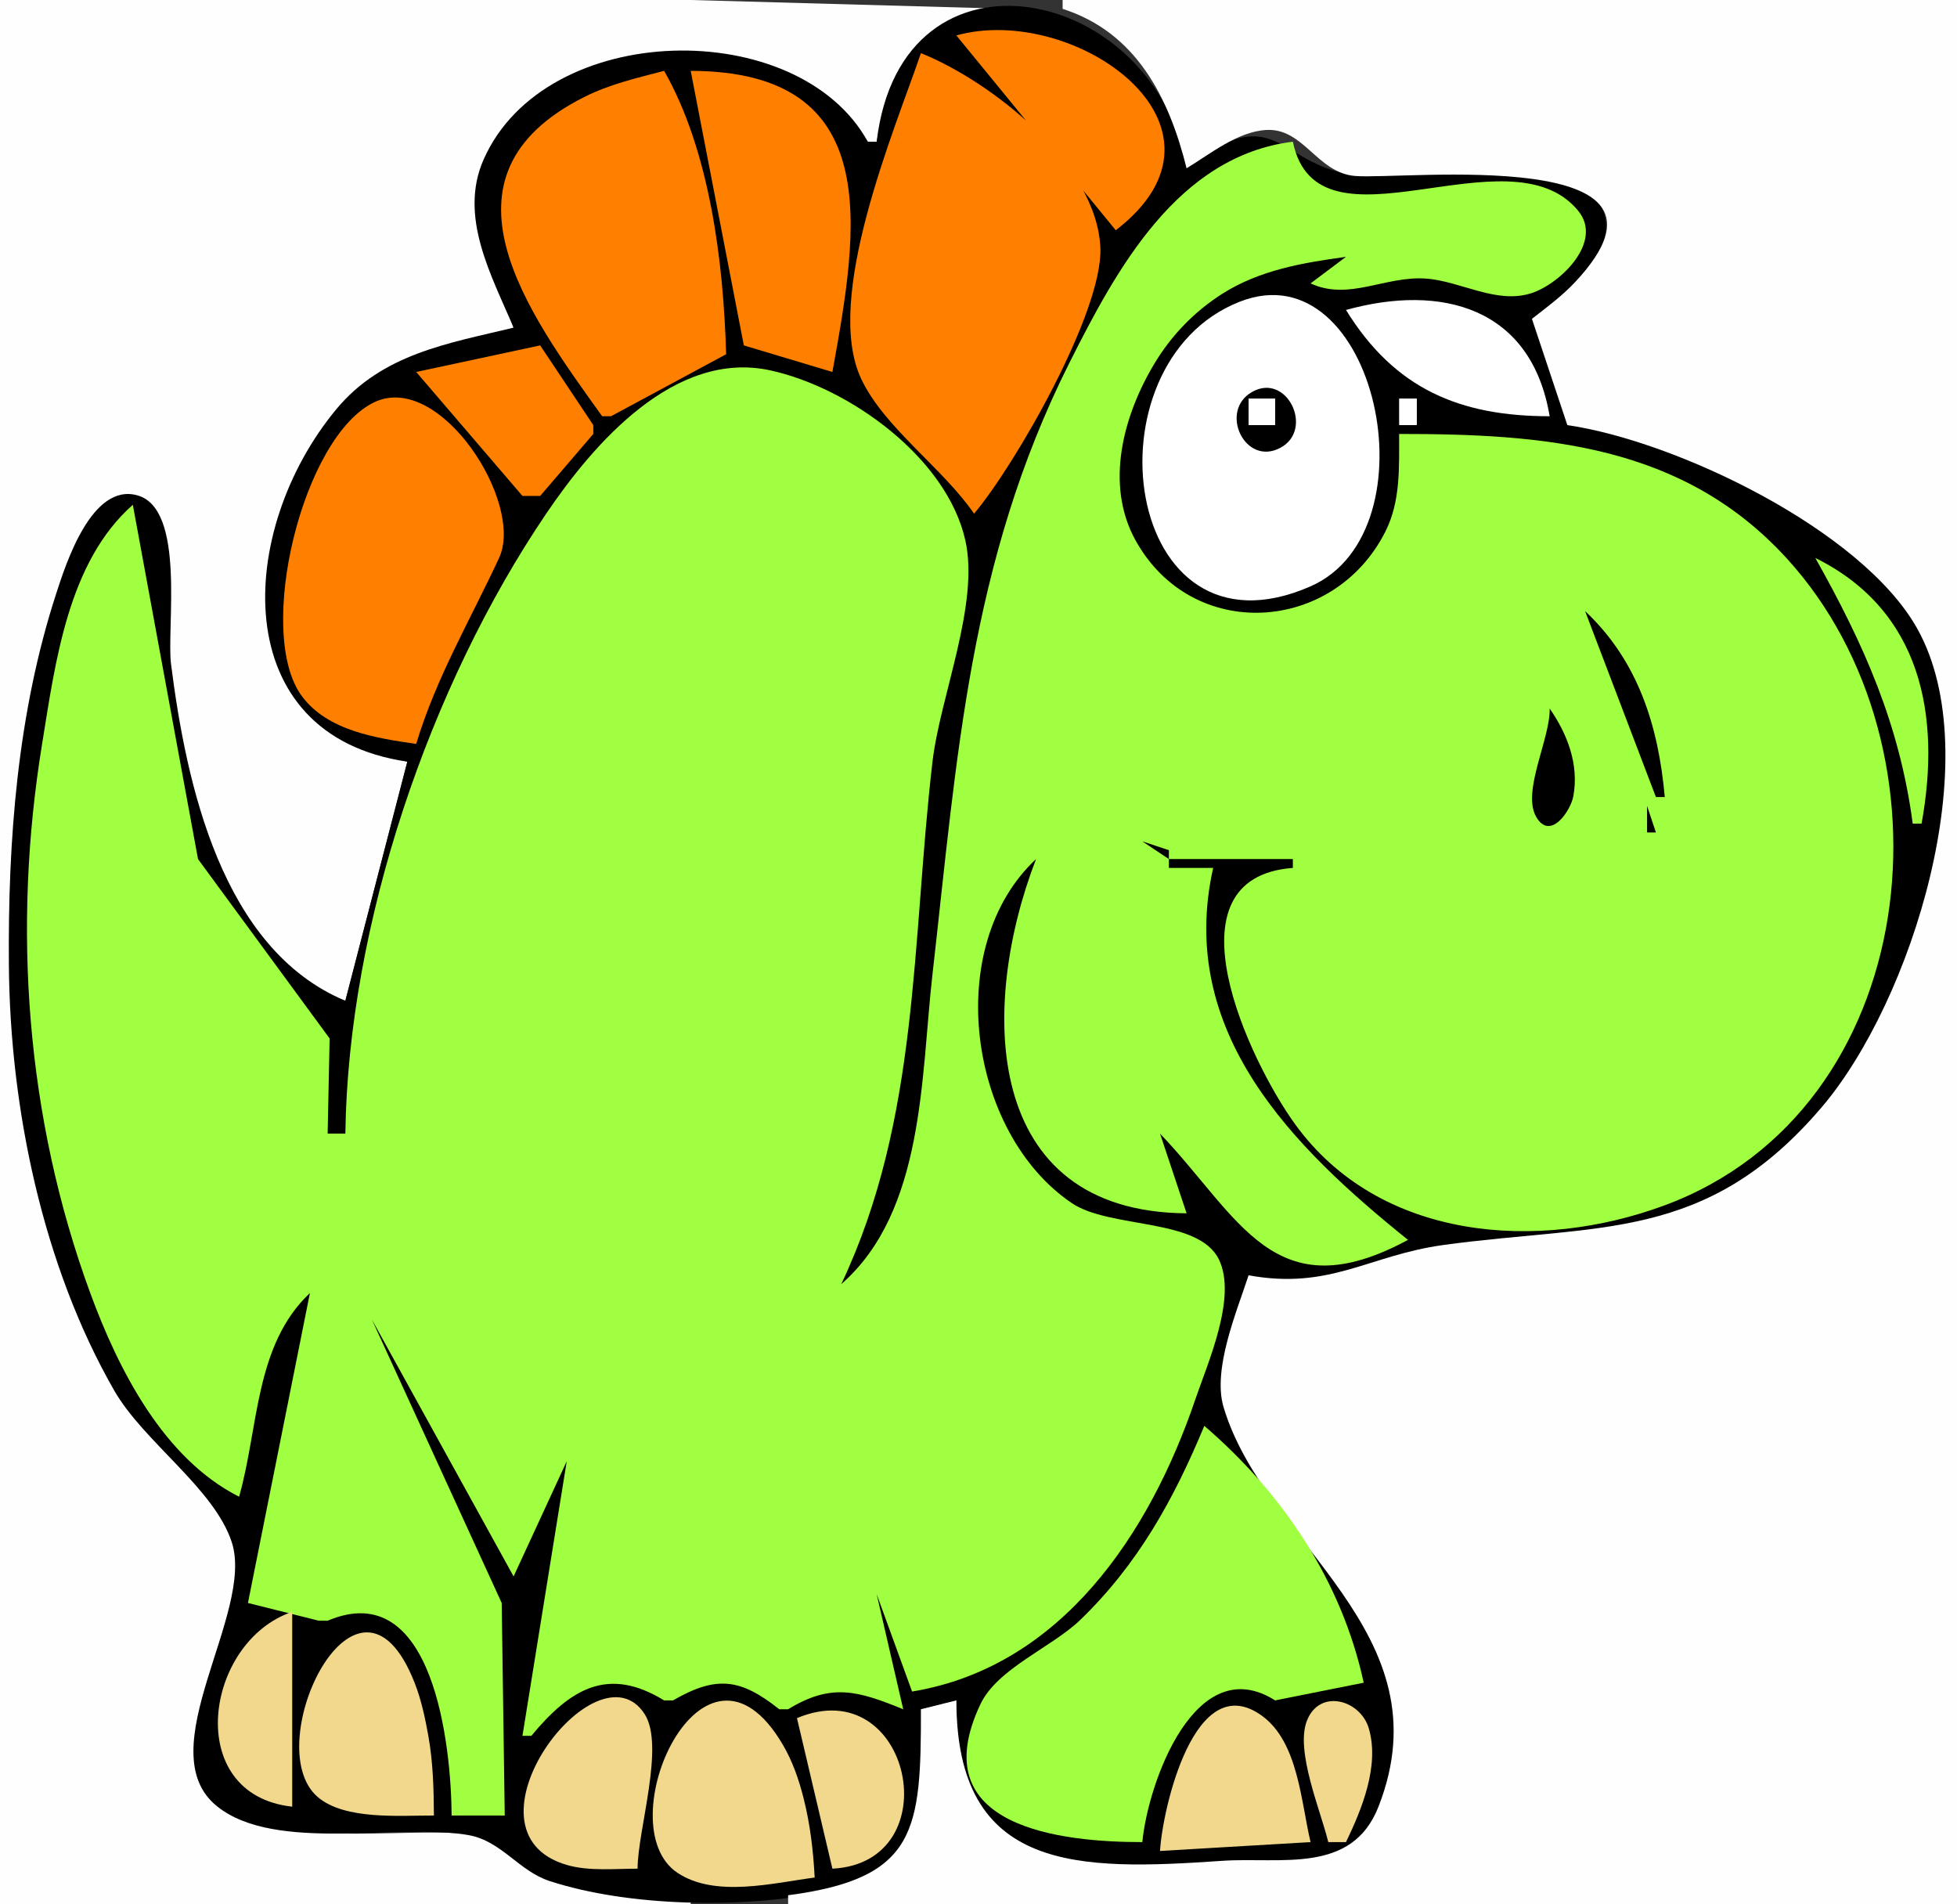
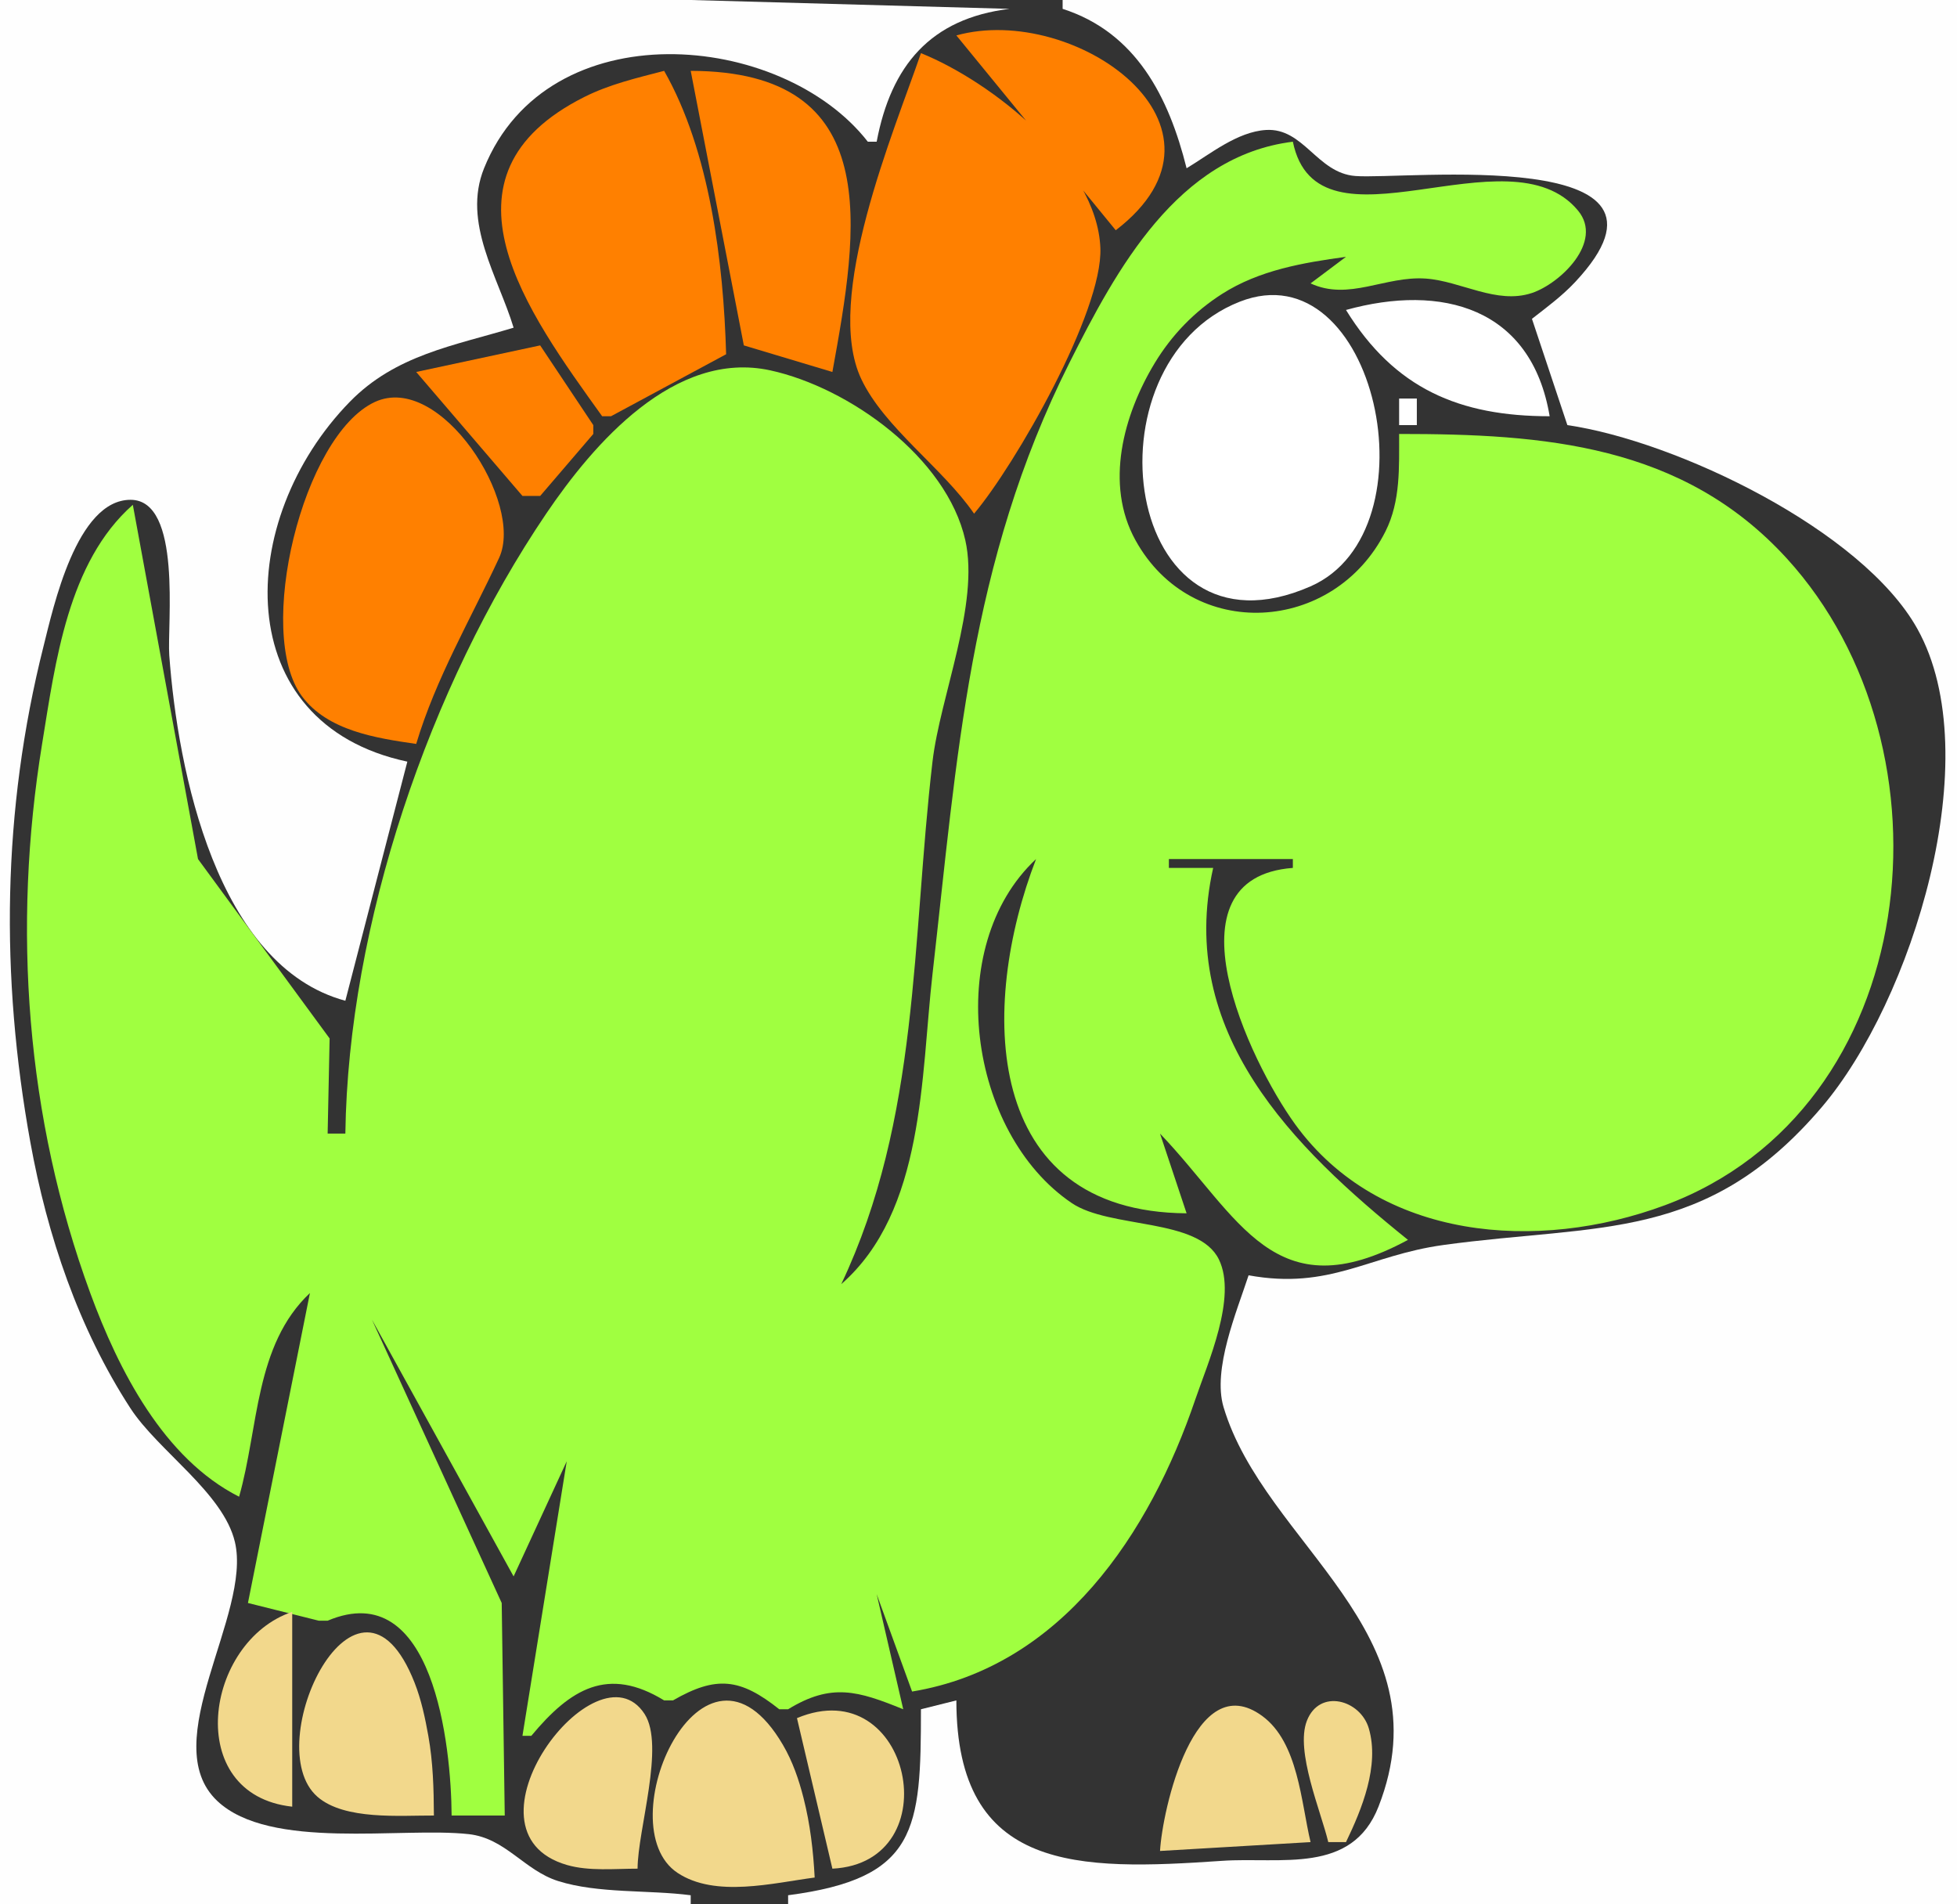
<svg xmlns="http://www.w3.org/2000/svg" width="221" height="215">
  <rect width="100%" height="100%" fill="#333333" stroke="none" />
  <path style="fill:#fefefe; stroke:none;" d="M0 0L0 215L78 215L78 214C73.249 213.38 67.56 213.831 63.031 212.398C59.185 211.182 57.101 207.562 52.93 207.1C45.346 206.261 30.468 208.982 24.524 203.342C17.565 196.738 28.458 182.289 26.528 174.115C25.216 168.558 17.849 163.819 14.72 159C8.872 149.995 5.34 139.515 3.432 129C0.034 110.266 0.242 91.526 4.909 73C6.018 68.598 8.634 56.435 14.741 56.435C20.595 56.435 18.862 70.529 19.116 74C20.066 87.002 24.465 109.075 39 113L46 86C25.802 81.704 26.53 58.658 39.503 45.369C44.68 40.065 51.262 39.039 58 37C56.266 31.277 52.182 25.152 54.662 19.003C61.865 1.148 88.254 3.495 98 16L99 16C100.628 7.405 105.08 2.09 114 1L78 0L0 0z" />
-   <path style="fill:#000000; stroke:none;" d="M99 16L98 16C90.158 1.739 61.592 2.193 54.613 18.011C51.762 24.474 55.522 31.131 58 37C50.56 38.784 43.156 39.958 37.965 46.224C26.664 59.867 25.584 83.041 46 86L39 113C25.037 107.17 21.032 88.541 19.316 75C18.79 70.859 21.001 57.465 15.517 55.933C10.37 54.496 7.461 63.597 6.354 67C1.952 80.539 0.89 94.871 1.003 109C1.133 125.142 4.823 142.931 12.893 157C16.229 162.816 24.17 168.042 26.167 174.115C28.813 182.159 16.683 197.69 24.521 203.965C31.108 209.239 45.061 205.797 52.93 207.213C56.646 207.881 58.582 211.263 62.07 212.398C71.089 215.333 83.794 215.483 93 213.681C96.436 213.009 100.8 213.161 102.85 209.784C105.44 205.519 104 197.822 104 193L108 192C108.002 211.533 121.174 211.738 138 210.196C144.088 209.639 152.82 212.044 155.675 204.958C163.655 185.157 144.305 174.389 138.767 158.885C137.231 154.585 139.918 148.25 141 144C150.04 146.039 154.647 142.617 163 140.952C180.478 137.467 193.644 141.216 206.566 124.999C216.356 112.714 224.326 85.696 217.037 71.001C211.367 59.57 189.327 49.154 177 48L173 36C178.68 32.876 186.363 24.268 176.958 20.213C168.859 16.72 162.075 20.02 154.015 19.781C144.446 19.496 144.58 10.59 134 19C130.592 -1.601 101.809 -7.828 99 16z" />
  <path style="fill:#fefefe; stroke:none;" d="M120 0L120 1C128.294 3.666 131.988 10.943 134 19C136.671 17.387 139.726 14.879 142.959 14.676C147.226 14.409 148.713 19.525 153.041 19.872C158.604 20.317 192.427 16.301 177.886 31.839C176.412 33.415 174.693 34.68 173 36L177 48C189.324 49.803 210.294 59.837 216.523 71.001C224.587 85.452 215.893 113.072 205.74 124.999C192.693 140.326 180.565 138.163 163 140.578C154.54 141.741 150.233 145.676 141 144C139.664 148.093 136.9 154.612 138.174 158.885C142.793 174.392 163.373 184.281 155.675 203.985C152.665 211.691 144.646 209.659 138 210.115C121.788 211.225 108.012 211.457 108 192L104 193C104 206.612 103.603 212.091 89 214L89 215L221 215L221 0L120 0z" />
  <path style="fill:#ff8000; stroke:none;" d="M108 4L126 26C141.272 14.281 121.316 0.301 108 4M104 6C100.99 14.803 92.945 33.685 97.264 42.804C99.864 48.292 106.45 52.834 110 58C114.654 52.495 124.555 35.198 124.263 28C123.878 18.493 111.909 9.181 104 6M68 47L69 47L82 40C81.704 29.61 80.17 17.081 75 8C71.923 8.802 68.86 9.508 66 10.943C48.211 19.87 59.585 35.27 68 47M78 8L84 39L94 42C96.959 25.757 100.002 8.048 78 8z" />
  <path style="fill:#a0ff40; stroke:none;" d="M95 145C103.869 126.285 102.941 106.176 105.305 86C106.169 78.629 110.636 68.212 109.011 61C106.905 51.646 95.884 43.765 87 41.822C76.18 39.457 67.026 50.11 61.68 58C48.498 77.456 39.322 104.395 39 128L37 128L37.223 117.256L22.361 97L15 57C7.66 63.479 6.258 74.769 4.754 84C1.375 104.736 2.925 126.204 10.191 146C13.378 154.682 18.479 164.694 27 169C29.223 161.219 28.748 151.893 35 146L28 181L36 183L37 183C48.95 177.934 50.955 197.135 51 205L57 205L56.657 181L42 149L58 178L64 165L59 196L60 196C64.447 190.653 68.668 188.122 75 192L76 192C80.891 189.181 83.596 189.497 88 193L89 193C93.897 190.001 96.892 190.925 102 193L99 180L103 191C119.905 188.202 129.851 173.119 134.99 158C136.388 153.887 139.721 146.478 137.651 142.216C135.346 137.472 125.36 138.771 121.03 135.843C109.341 127.94 106.402 106.882 117 97C110.59 113.577 110.839 136.852 134 137L131 128C139.978 137.385 143.866 148.185 159 140C146.053 129.575 132.846 116.585 137 98L132 98L132 97L146 97L146 98C131.311 99.104 141.061 119.773 146.254 126.94C155.8 140.114 173.696 141.405 188 136.094C217.204 125.251 221.38 84.543 201.786 63.063C189.996 50.139 174.302 49 158 49C157.992 52.73 158.182 56.569 156.46 59.999C150.664 71.545 134.623 72.585 128.226 60.996C124.73 54.664 126.869 46.838 130.398 41.003C132.316 37.832 134.876 35.185 138.003 33.189C142.212 30.502 147.14 29.663 152 29L148 32C152.324 34.004 156.415 31.137 161 31.454C164.964 31.728 169.002 34.41 172.989 33.086C176.183 32.025 181.117 27.309 178.209 23.785C170.408 14.335 148.789 29.564 146 16C132.982 17.616 126.076 30.398 120.752 41C109.446 63.513 108.089 85.527 105.304 110C103.989 121.559 104.427 136.762 95 145z" />
  <path style="fill:#ffffff; stroke:none;" d="M140.003 34.066C122.252 41.032 126.773 75.513 147.989 66.211C162.277 59.947 155.339 28.049 140.003 34.066M152 35C157.497 43.903 164.828 46.998 175 47C172.941 34.712 162.808 32.003 152 35z" />
  <path style="fill:#ff8000; stroke:none;" d="M47 42L59 56L61 56L67 49L67 48L61 39L47 42z" />
-   <path style="fill:#000000; stroke:none;" d="M141.402 44.25C137.603 46.397 140.586 52.711 144.598 50.559C148.438 48.498 145.341 42.024 141.402 44.25z" />
  <path style="fill:#ff8000; stroke:none;" d="M47 84C49.226 76.568 53.115 69.99 56.361 63C59.246 56.785 49.719 41.975 42.336 45.386C34.162 49.163 28.787 71.445 34.089 78.604C36.993 82.525 42.502 83.348 47 84z" />
-   <path style="fill:#ffffff; stroke:none;" d="M141 45L141 48L144 48L144 45L141 45M158 45L158 48L160 48L160 45L158 45z" />
-   <path style="fill:#a0ff40; stroke:none;" d="M205 63C210.497 72.773 214.513 81.785 216 93L217 93C219.222 80.763 216.964 68.924 205 63z" />
-   <path style="fill:#000000; stroke:none;" d="M173 65L174 66L173 65M175 66L178 69L175 66M179 69L187 90L188 90C187.284 81.983 184.995 74.627 179 69M175 80C175.094 83.376 171.825 89.375 173.481 92.241C175.068 94.986 177.375 91.547 177.675 89.898C178.33 86.305 176.994 82.868 175 80M186 91L186 94L187 94L186 91M129 95L132 97L132 96L129 95M185 95L186 96L185 95M147 96L148 97L147 96z" />
-   <path style="fill:#a0ff40; stroke:none;" d="M136 161C132.562 169.285 128.509 176.628 121.973 182.93C118.791 185.997 112.631 188.388 110.717 192.431C104.107 206.392 119.981 208 129 208C129.637 201.303 134.989 186.299 144 192L154 190C151.518 178.529 144.854 168.607 136 161z" />
+   <path style="fill:#ffffff; stroke:none;" d="M141 45L144 48L144 45L141 45M158 45L158 48L160 48L160 45L158 45z" />
  <path style="fill:#f2d88c; stroke:none;" d="M33 204L33 182C23.107 185.327 20.578 202.637 33 204M49 205C48.983 201.966 48.905 198.995 48.37 196C48.009 193.98 47.574 191.926 46.822 190.011C40.416 173.702 29.144 197.03 35.845 202.877C38.91 205.551 45.218 204.978 49 205M72 211C72.009 206.618 75.116 197.123 72.79 193.532C67.392 185.199 51.035 206.847 64.041 210.588C66.535 211.305 69.433 210.998 72 211M92 212C91.839 208.951 91.492 205.969 90.736 203C90.206 200.915 89.503 198.88 88.411 197.015C79.419 181.656 68.458 206.15 76.521 211.479C80.799 214.307 87.328 212.61 92 212M150 208L152 208C153.793 204.281 155.81 199.375 154.577 195.16C153.634 191.933 149.012 190.611 147.58 194.309C146.256 197.728 149.159 204.493 150 208M90 194L94 211C107.38 210.316 102.865 188.611 90 194M131 209L148 208C146.921 203.5 146.621 196.746 142.542 193.759C134.868 188.141 131.252 204.42 131 209z" />
</svg>